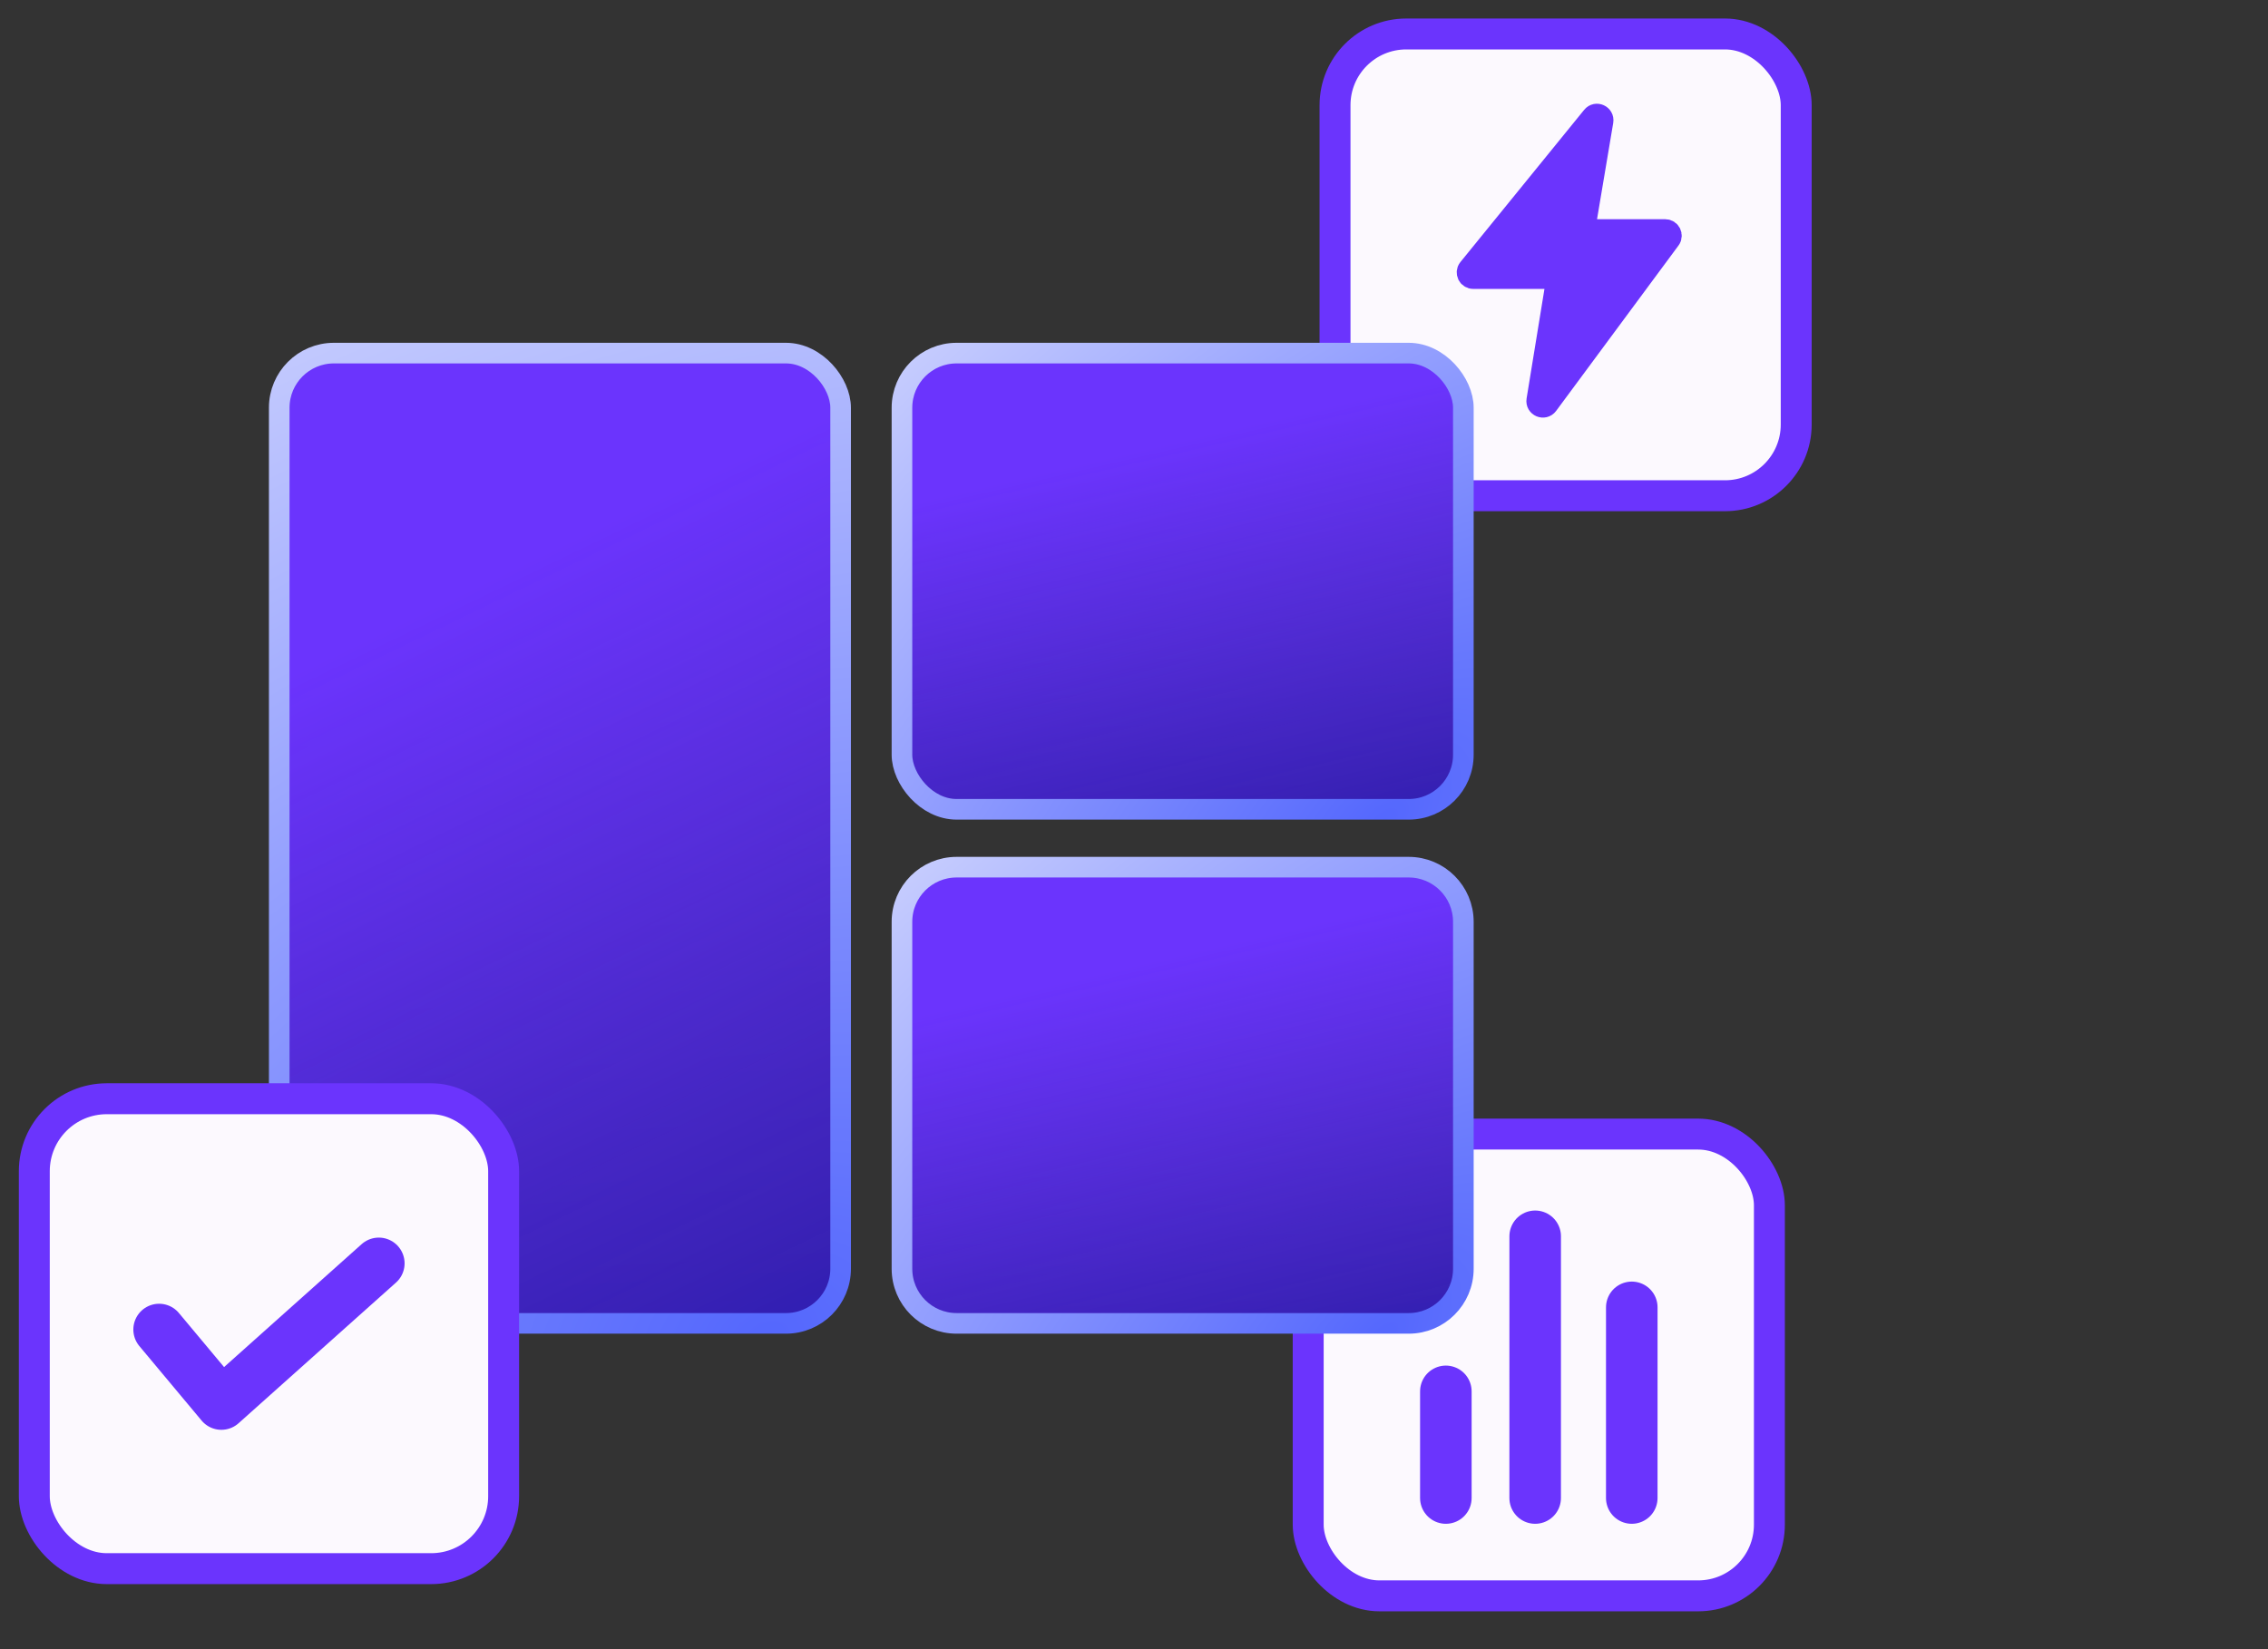
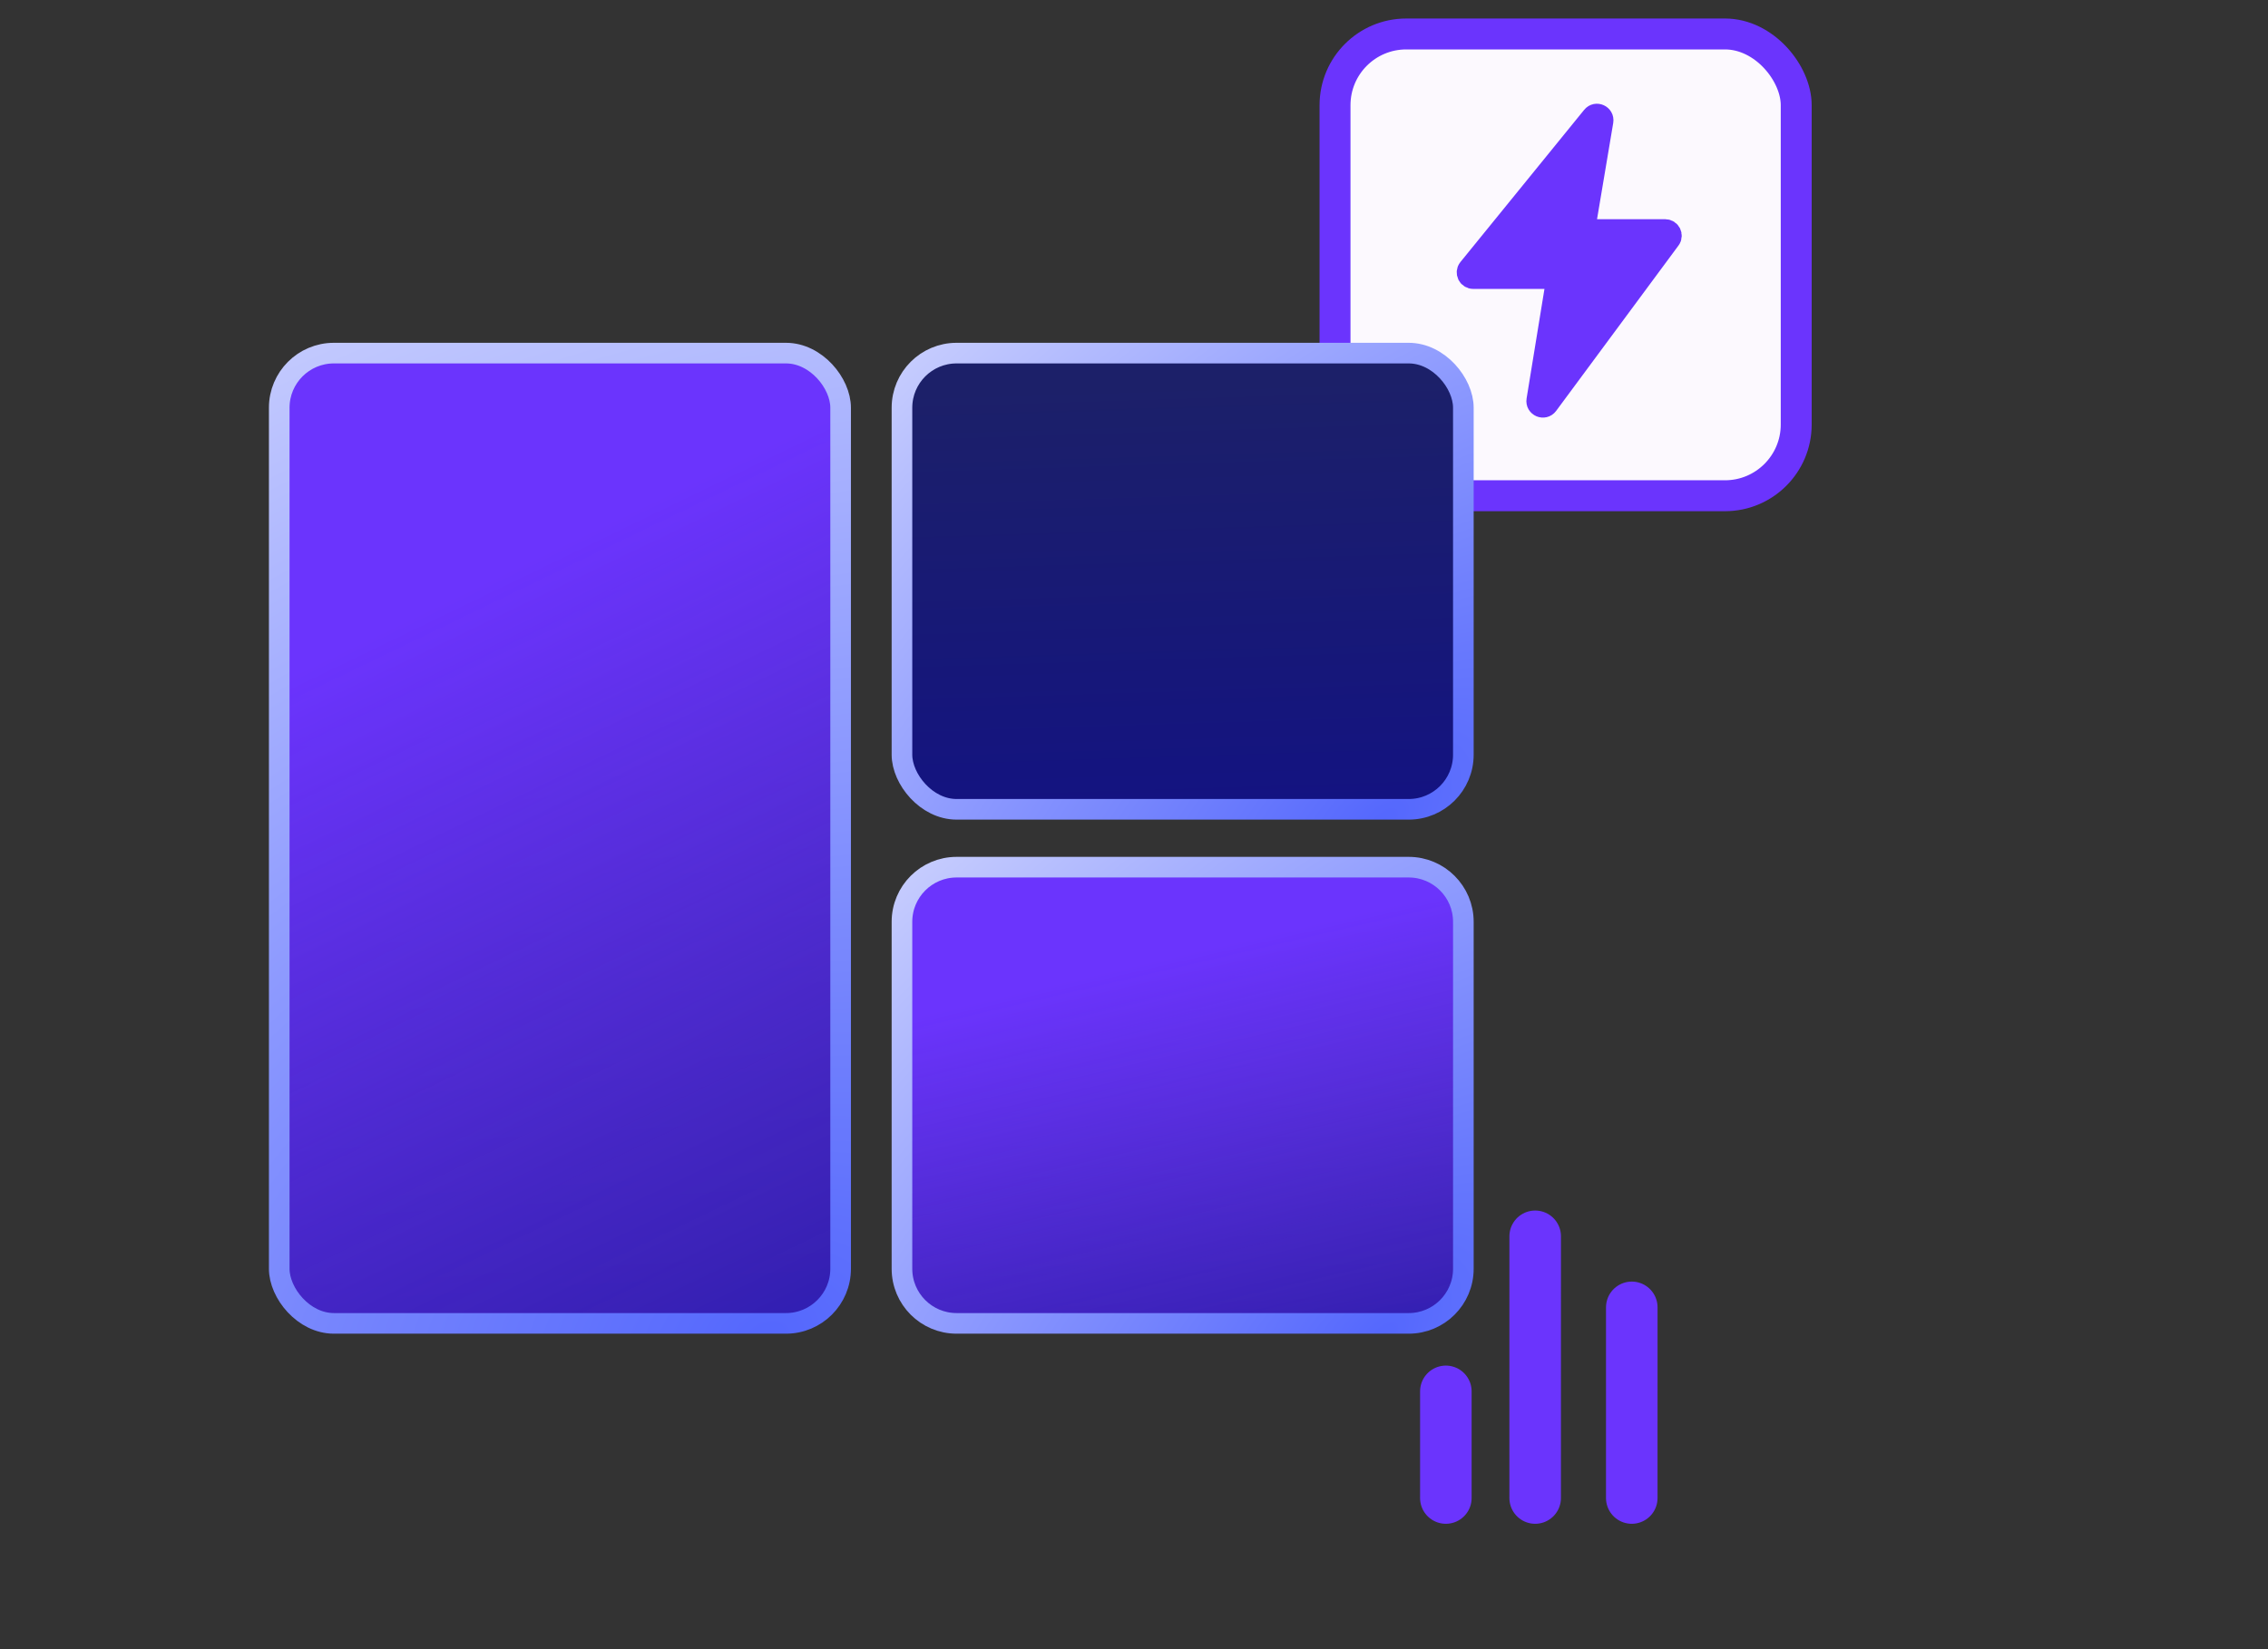
<svg xmlns="http://www.w3.org/2000/svg" width="110" height="80" viewBox="0 0 110 80" fill="none">
  <rect x="0" y="0" width="110" height="80" fill="#333333" stroke="none" />
-   <rect x="63.449" y="55.014" width="22.368" height="22.4" rx="3.454" fill="#FCF9FE" stroke="#6B34FD" stroke-width="1.5" />
  <path d="M79.142 72.668L79.143 63.419M74.457 72.668L74.458 59.972M70.125 72.668L70.125 67.494" stroke="#6B34FD" stroke-width="2.5" stroke-linecap="round" stroke-linejoin="round" />
  <rect x="64.75" y="1.648" width="22.368" height="22.4" rx="3.454" fill="#FCF9FE" stroke="#6B34FD" stroke-width="1.5" />
  <path d="M77.221 5.644L71.22 13.026C71.061 13.222 71.2 13.515 71.453 13.515H75.143C75.328 13.515 75.469 13.681 75.439 13.863L74.535 19.408C74.484 19.719 74.885 19.888 75.072 19.635L81.007 11.612C81.154 11.414 81.013 11.133 80.766 11.133H77.221C77.035 11.133 76.894 10.966 76.925 10.784L77.749 5.883C77.8 5.579 77.415 5.405 77.221 5.644Z" fill="#6B34FD" stroke="#6B34FD" stroke-linecap="round" stroke-linejoin="round" />
  <rect x="13.543" y="17.129" width="27.228" height="47.067" rx="2.65" fill="#6B34FD" />
  <rect x="13.543" y="17.129" width="27.228" height="47.067" rx="2.65" fill="url(#paint0_linear_2444_3297)" />
  <rect x="13.543" y="17.129" width="27.228" height="47.067" rx="2.65" fill="url(#paint1_linear_2444_3297)" />
  <rect x="13.543" y="17.129" width="27.228" height="47.067" rx="2.65" stroke="url(#paint2_radial_2444_3297)" />
  <path d="M43.746 44.716C43.746 43.253 44.932 42.066 46.396 42.066H68.324C69.787 42.066 70.974 43.253 70.974 44.716V61.546C70.974 63.01 69.787 64.196 68.324 64.196H46.396C44.932 64.196 43.746 63.01 43.746 61.546V44.716Z" fill="#6B34FD" />
  <path d="M43.746 44.716C43.746 43.253 44.932 42.066 46.396 42.066H68.324C69.787 42.066 70.974 43.253 70.974 44.716V61.546C70.974 63.01 69.787 64.196 68.324 64.196H46.396C44.932 64.196 43.746 63.01 43.746 61.546V44.716Z" fill="url(#paint3_linear_2444_3297)" />
  <path d="M43.746 44.716C43.746 43.253 44.932 42.066 46.396 42.066H68.324C69.787 42.066 70.974 43.253 70.974 44.716V61.546C70.974 63.01 69.787 64.196 68.324 64.196H46.396C44.932 64.196 43.746 63.01 43.746 61.546V44.716Z" fill="url(#paint4_linear_2444_3297)" />
  <path d="M43.746 44.716C43.746 43.253 44.932 42.066 46.396 42.066H68.324C69.787 42.066 70.974 43.253 70.974 44.716V61.546C70.974 63.01 69.787 64.196 68.324 64.196H46.396C44.932 64.196 43.746 63.01 43.746 61.546V44.716Z" stroke="url(#paint5_radial_2444_3297)" />
-   <rect x="43.746" y="17.129" width="27.228" height="22.13" rx="2.65" fill="#6B34FD" />
  <rect x="43.746" y="17.129" width="27.228" height="22.13" rx="2.65" fill="url(#paint6_linear_2444_3297)" />
-   <rect x="43.746" y="17.129" width="27.228" height="22.13" rx="2.65" fill="url(#paint7_linear_2444_3297)" />
  <rect x="43.746" y="17.129" width="27.228" height="22.13" rx="2.65" stroke="url(#paint8_radial_2444_3297)" />
-   <rect x="1.664" y="53.299" width="22.763" height="22.795" rx="3.515" fill="#FCF9FE" stroke="#6B34FD" stroke-width="1.5" />
-   <path d="M7.717 64.494L10.737 68.109L18.373 61.285" stroke="#6B34FD" stroke-width="2.5" stroke-linecap="round" stroke-linejoin="round" />
  <defs>
    <linearGradient id="paint0_linear_2444_3297" x1="20.121" y1="10.873" x2="24.116" y2="72.509" gradientUnits="userSpaceOnUse">
      <stop offset="0.165" stop-color="#1C2069" />
      <stop offset="0.959" stop-color="#121185" />
    </linearGradient>
    <linearGradient id="paint1_linear_2444_3297" x1="17.156" y1="23.927" x2="65.99" y2="125.059" gradientUnits="userSpaceOnUse">
      <stop offset="0.059" stop-color="#6B34FD" />
      <stop offset="0.372" stop-color="#6B34FD" stop-opacity="0.43" />
      <stop offset="0.627" stop-color="#1922FA" stop-opacity="0.13" />
    </linearGradient>
    <radialGradient id="paint2_radial_2444_3297" cx="0" cy="0" r="1" gradientUnits="userSpaceOnUse" gradientTransform="translate(36.986 64.696) rotate(-113.252) scale(81.638 117.531)">
      <stop stop-color="#5467FD" />
      <stop offset="1" stop-color="white" />
    </radialGradient>
    <linearGradient id="paint3_linear_2444_3297" x1="50.324" y1="38.797" x2="51.252" y2="68.551" gradientUnits="userSpaceOnUse">
      <stop offset="0.165" stop-color="#1C2069" />
      <stop offset="0.959" stop-color="#121185" />
    </linearGradient>
    <linearGradient id="paint4_linear_2444_3297" x1="47.359" y1="45.078" x2="60.589" y2="102.016" gradientUnits="userSpaceOnUse">
      <stop offset="0.059" stop-color="#6B34FD" />
      <stop offset="0.372" stop-color="#6B34FD" stop-opacity="0.43" />
      <stop offset="0.627" stop-color="#1922FA" stop-opacity="0.13" />
    </linearGradient>
    <radialGradient id="paint5_radial_2444_3297" cx="0" cy="0" r="1" gradientUnits="userSpaceOnUse" gradientTransform="translate(67.189 64.696) rotate(-131.762) scale(48.388 95.418)">
      <stop stop-color="#5467FD" />
      <stop offset="1" stop-color="white" />
    </radialGradient>
    <linearGradient id="paint6_linear_2444_3297" x1="50.324" y1="13.859" x2="51.252" y2="43.614" gradientUnits="userSpaceOnUse">
      <stop offset="0.165" stop-color="#1C2069" />
      <stop offset="0.959" stop-color="#121185" />
    </linearGradient>
    <linearGradient id="paint7_linear_2444_3297" x1="47.359" y1="20.141" x2="60.589" y2="77.079" gradientUnits="userSpaceOnUse">
      <stop offset="0.059" stop-color="#6B34FD" />
      <stop offset="0.372" stop-color="#6B34FD" stop-opacity="0.43" />
      <stop offset="0.627" stop-color="#1922FA" stop-opacity="0.13" />
    </linearGradient>
    <radialGradient id="paint8_radial_2444_3297" cx="0" cy="0" r="1" gradientUnits="userSpaceOnUse" gradientTransform="translate(67.189 39.759) rotate(-131.762) scale(48.388 95.418)">
      <stop stop-color="#5467FD" />
      <stop offset="1" stop-color="white" />
    </radialGradient>
  </defs>
</svg>